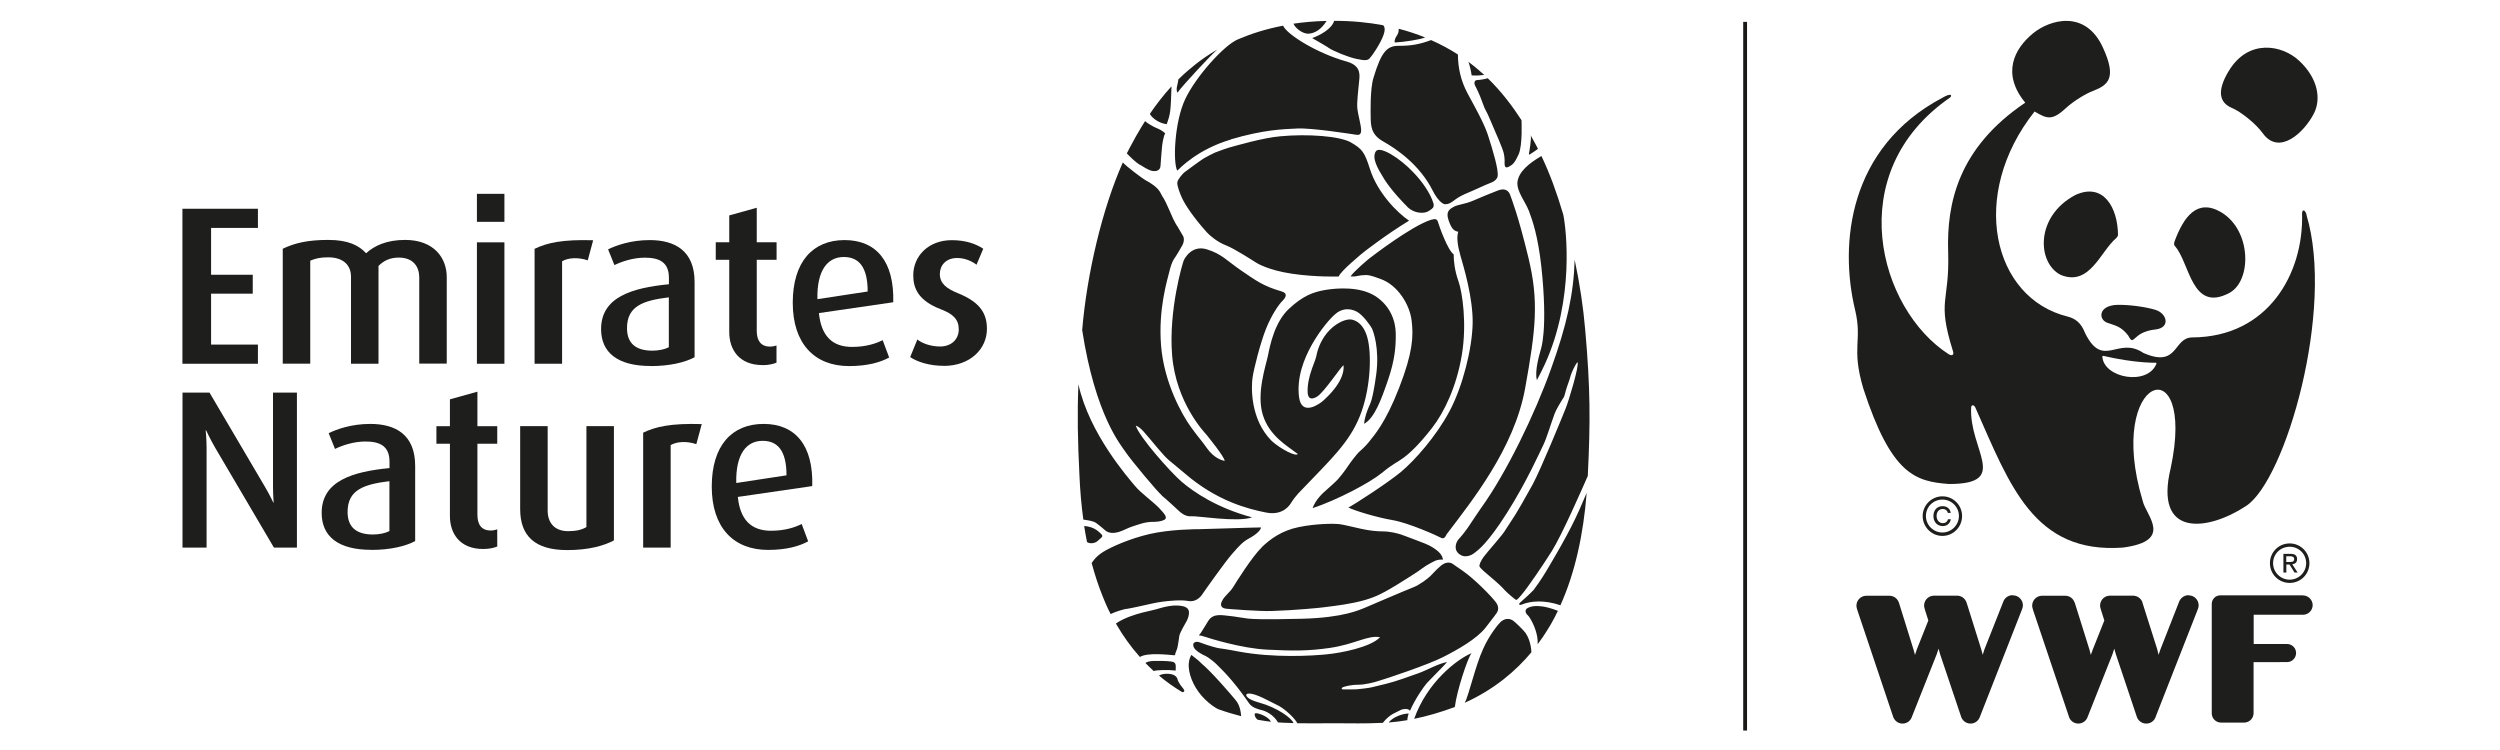
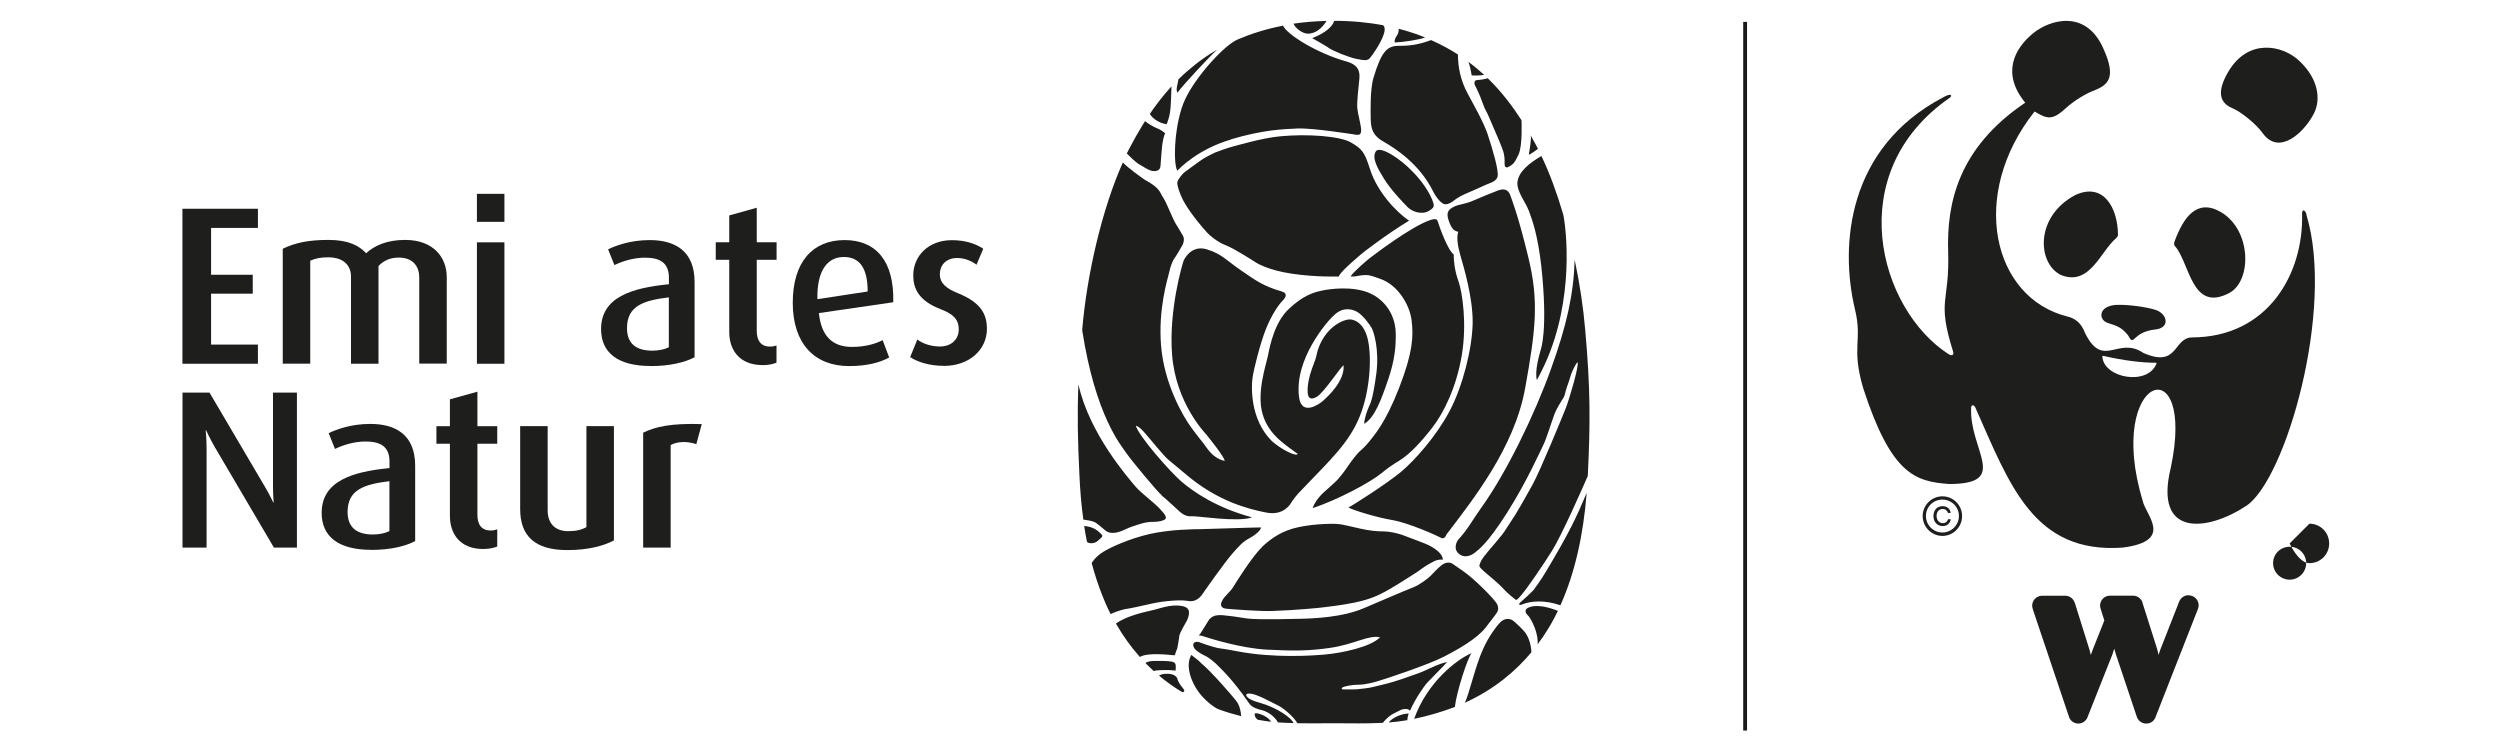
<svg xmlns="http://www.w3.org/2000/svg" id="Layer_1" version="1.1" viewBox="0 0 300 90">
  <defs>
    <style>
      .st0 {
        fill: #1e1e1c;
      }

      .st1 {
        fill: #131617;
        stroke: #1a1918;
        stroke-width: .33px;
      }
    </style>
  </defs>
  <g>
-     <path class="st0" d="M241.51,71.42c-.51,0-.95.33-1.11.77l-2.27,5.74-.2.65-.18-.66-1.75-5.58s-.01-.04-.02-.05h0c-.17-.48-.61-.81-1.12-.81h-2.83c-.64.03-1.14.55-1.14,1.2,0,.17.08.4.14.61l.37,1.17-1.39,3.49-.21.64-.18-.65-1.74-5.59s-.02-.04-.02-.05h0c-.16-.48-.62-.81-1.12-.81h-2.83c-.63.03-1.14.55-1.14,1.2,0,.17.07.4.14.61l4.24,12.63c.13.51.6.9,1.15.9s.99-.35,1.14-.84l2.97-7.49.22-.66.18.66,2.5,7.43c.13.51.59.9,1.15.9s.99-.36,1.15-.87l5.02-12.8c.07-.16.12-.33.12-.51,0-.67-.54-1.21-1.2-1.21" />
    <path class="st0" d="M262.63,71.42c-.51,0-.95.33-1.13.77l-2.25,5.74-.22.65-.16-.66-1.77-5.58s0-.04,0-.05h0c-.17-.48-.62-.81-1.13-.81h-2.83c-.64.03-1.13.55-1.13,1.2,0,.17.07.4.14.61l.37,1.17-1.39,3.49-.23.64-.17-.65-1.75-5.59s-.02-.04-.03-.05h0c-.16-.48-.6-.81-1.11-.81h-2.84c-.64.03-1.14.55-1.14,1.2,0,.17.08.4.14.61l4.25,12.63c.12.51.59.9,1.15.9.53,0,.98-.35,1.13-.84l2.97-7.49.21-.66.19.66,2.49,7.43c.13.51.6.9,1.16.9s1.01-.36,1.15-.87l5.02-12.8c.07-.16.12-.33.12-.51,0-.67-.54-1.21-1.2-1.21" />
-     <path class="st0" d="M276.34,71.44h-9.9c-.57,0-1.03.46-1.03,1.04h0v13.15s0,0,0,0h0c.02.6.51,1.08,1.11,1.08h2.81c.61-.02,1.08-.5,1.1-1.11v-6.14s4.02-.01,4.03-.01c.59,0,1.07-.49,1.07-1.09s-.48-1.08-1.09-1.08h-4v-3.51s5.97,0,5.97,0c.62-.03,1.11-.54,1.11-1.16s-.53-1.16-1.16-1.16" />
    <path class="st0" d="M260.99,29.53c1.8,2.02,1.99,8.02,6.52,5.63,2.72-1.44,2.69-7.49-.95-9.68-2.94-1.74-4.54.61-5.61,3.48-.08.22-.09.45.04.57" />
    <path class="st0" d="M253.95,28.57c-1.89,1.57-3.19,5.87-6.68,4.41-2.81-1.43-3.08-7.01,1.77-9.58,3.38-1.55,5.09,1.52,5.12,4.79,0,.11-.11.28-.21.38" />
    <path class="st0" d="M258.62,39.54c1.87-.19,1.45-1.92.03-2.36-1.27-.38-3.19-.62-4.54-.6-2.41.06-2.34,1.89-1.09,2.2.94.32,1.55.44,2.37,1.49.75,1.45.41-.43,3.23-.73" />
    <path class="st0" d="M267.45,8.52c2.35-3.91,6.43-3.15,8.48-1.2,2.25,2.12,2.61,4.56,1.75,6.28-1.18,2.31-4.18,5.11-6.14,2.4-.86-1.2-2.7-2.63-3.7-3.04-1.54-.65-1.83-2.04-.4-4.43" />
    <path class="st0" d="M258.78,43.62c-1.02,2.71-6.34,1.78-6.5-.84,0-.1.14-.08.2-.06,2.36.55,4.61.81,6.14.81.05,0,.18-.03.16.1M276.79,25.76c-.21-.69-.56-.65-.54-.08.19,7.13-4.06,14.76-13.17,14.81-2.33,0-1.63,3.73-5.88,1.86-3.06-2.07-4.82,2-6.99-2.38-.48-1.26-1.2-1.76-2.12-1.99-8.99-2.23-11.86-14.6-3.94-24.6,1.57.94,2.14,1.08,3.81-.45.87-.81,2.34-1.69,3.13-1.99,1.9-.73,2.94-1.54,1.29-5.17-2.12-4.72-6.45-3.39-8.43-1.76-2.23,1.84-3.8,4.81-.92,8.31-8.06,5.43-9.44,12.11-9.25,17.91.19,6.17-1.39,5.64.58,11.92.17.55-.21.54-.51.36-8.39-5.38-12.93-21.77.15-30.8.29-.26.17-.61-.91.02-11.32,5.99-12.36,17.59-10.49,25.41.92,3.79-.48,4.48.99,9.46,3.37,10.36,6.25,11.18,10.3,11.48,7.39,0,2.38-4.08,2.65-9.19,0-.3.36-.44.57.17,4.06,9.12,6.94,17.42,17.63,16.65,6.19-.81,2.75-3.88,2.38-5.62-4.55-15.1,6.49-18.66,3.37-3.94-2.06,8.44,4.46,7.59,9.05,4.56,4.74-3.11,10.66-23.64,7.23-34.94" />
    <path class="st0" d="M233.09,59.56c-1.31,0-2.37,1.07-2.37,2.37s1.07,2.38,2.37,2.38,2.36-1.07,2.36-2.38-1.05-2.37-2.36-2.37M235.07,61.92c0,1.09-.9,1.98-1.98,1.98s-1.98-.88-1.98-1.98.88-1.97,1.98-1.97,1.98.89,1.98,1.97" />
    <path class="st0" d="M233.76,62.29c-.05.29-.29.49-.62.49-.46,0-.75-.4-.75-.86,0-.48.26-.84.74-.84.32,0,.55.19.62.47h.33c-.06-.52-.47-.81-.96-.81-.71,0-1.11.51-1.11,1.19s.44,1.2,1.13,1.2c.48,0,.87-.31.96-.82h-.35Z" />
-     <path class="st0" d="M274.76,65.21c-1.32,0-2.37,1.06-2.37,2.37s1.05,2.37,2.37,2.37,2.37-1.05,2.37-2.37-1.07-2.37-2.37-2.37M276.74,67.58c0,1.09-.89,1.98-1.98,1.98s-1.99-.88-1.99-1.98.88-1.97,1.99-1.97,1.98.88,1.98,1.97" />
+     <path class="st0" d="M274.76,65.21s1.05,2.37,2.37,2.37,2.37-1.05,2.37-2.37-1.07-2.37-2.37-2.37M276.74,67.58c0,1.09-.89,1.98-1.98,1.98s-1.99-.88-1.99-1.98.88-1.97,1.99-1.97,1.98.88,1.98,1.97" />
    <path class="st0" d="M274.35,67.45v-.7h.46c.23,0,.49.06.49.33,0,.34-.25.36-.55.36h-.4ZM274.35,67.74h.39l.6.96h.37l-.64-.99c.33-.04.58-.21.58-.61,0-.45-.26-.64-.78-.64h-.86v2.24h.35v-.96Z" />
    <polygon class="st0" points="21.89 25.05 21.89 43.65 30.95 43.65 30.95 41.35 25.33 41.35 25.33 35.24 30.33 35.24 30.33 32.97 25.33 32.97 25.33 27.35 30.95 27.35 30.95 25.05 21.89 25.05" />
    <path class="st0" d="M50.31,43.65v-10.36c0-1.27-.7-2.38-2.46-2.38-1,0-1.76.33-2.43,1v11.74h-3.3v-10.44c0-1.41-.95-2.33-2.73-2.33-.97,0-1.51.13-2.16.4v12.36h-3.3v-13.79c1.46-.7,3.03-1.06,5.46-1.06s3.7.68,4.54,1.6c.97-.89,2.46-1.6,4.68-1.6,3.46,0,5,2.16,5,4.46v10.38h-3.3Z" />
    <path class="st0" d="M57.23,29.08h3.3v14.57h-3.3v-14.57ZM60.53,23.26h-3.3v3.36h3.3v-3.36Z" />
-     <path class="st0" d="M70.53,31.24c-1.11-.38-2.32-.33-3.08.11v12.3h-3.3v-13.79c1.51-.73,3.35-1.14,7.03-1.03l-.65,2.41Z" />
    <path class="st0" d="M80.27,35.68c-3.11.38-5.03,1.05-5.03,3.7,0,1.89,1.14,2.7,3.05,2.7.76,0,1.49-.16,1.97-.41v-6ZM78.08,43.92c-3.98,0-5.95-1.62-5.95-4.43,0-3.84,3.71-4.95,8.14-5.38v-.78c0-1.89-1.19-2.41-2.89-2.41-1.41,0-2.76.46-3.65.89l-.76-1.89c.95-.46,2.7-1.11,5-1.11,3,0,5.38,1.27,5.38,5.03v9.03c-1.16.62-3,1.06-5.27,1.06" />
    <path class="st0" d="M91.51,43.81c-2.87,0-4-1.92-4-3.95v-8.68h-1.62v-2.11h1.62v-3.22l3.3-.92v4.14h2.38v2.11h-2.38v8.52c0,1.13.46,1.89,1.59,1.89.3,0,.51-.05.78-.13v2.06c-.3.13-.89.3-1.68.3" />
    <path class="st0" d="M101.25,30.84c-1.92,0-3.24,1.57-3.16,5.06l6.03-.92c0-2.95-1.06-4.14-2.87-4.14M98.27,37.57c.27,2.7,1.57,4.06,3.97,4.06,1.68,0,2.89-.41,3.68-.81l.78,2.08c-1.03.57-2.59,1.03-4.81,1.03-4.14,0-6.76-2.68-6.76-7.6s2.41-7.52,6.22-7.52,5.97,2.57,5.84,7.46l-8.92,1.3Z" />
    <path class="st0" d="M113.25,43.9c-1.7,0-3.16-.46-4.03-1.05l.86-2.11c.54.43,1.54.84,2.73.84,1.35,0,2.24-.86,2.24-2.05s-.65-1.84-2.13-2.41c-2.76-1.05-3.33-2.57-3.33-4.08,0-2.33,1.84-4.22,4.62-4.22,1.62,0,2.84.41,3.78,1.03l-.81,1.92c-.43-.35-1.3-.81-2.32-.81-1.35,0-2.08.89-2.08,1.92,0,1.19.89,1.78,2.16,2.3,2.84,1.14,3.49,2.59,3.49,4.3,0,2.38-2,4.43-5.19,4.43" />
    <path class="st0" d="M32.87,65.71l-7.06-12c-.62-1.06-1.08-2.08-1.08-2.08h-.05s.11,1.06.11,2.16v11.92h-2.89v-18.6h3.24l6.65,11.3c.62,1.05,1,1.89,1,1.89h.05s-.08-.89-.08-1.97v-11.22h2.87v18.6h-2.76Z" />
    <path class="st0" d="M46.74,57.74c-3.11.38-5.03,1.05-5.03,3.7,0,1.89,1.14,2.7,3.05,2.7.76,0,1.49-.16,1.97-.41v-6ZM44.55,65.98c-3.98,0-5.95-1.62-5.95-4.43,0-3.84,3.71-4.95,8.14-5.38v-.78c0-1.89-1.19-2.41-2.89-2.41-1.41,0-2.76.46-3.65.89l-.76-1.89c.95-.46,2.7-1.11,5-1.11,3,0,5.38,1.27,5.38,5.03v9.03c-1.16.62-3,1.06-5.27,1.06" />
    <path class="st0" d="M57.99,65.88c-2.87,0-4-1.92-4-3.95v-8.68h-1.62v-2.11h1.62v-3.22l3.3-.92v4.14h2.38v2.11h-2.38v8.52c0,1.14.46,1.89,1.6,1.89.3,0,.51-.05.78-.14v2.06c-.3.13-.89.3-1.68.3" />
    <path class="st0" d="M68.07,66.01c-3.89,0-5.65-1.7-5.65-4.92v-9.95h3.3v10.14c0,1.38.76,2.46,2.46,2.46.95,0,1.62-.16,2.19-.49v-12.11h3.3v13.71c-1.22.65-3.06,1.16-5.6,1.16" />
    <path class="st0" d="M83.56,53.3c-1.11-.38-2.33-.33-3.08.11v12.3h-3.3v-13.79c1.51-.73,3.35-1.14,7.03-1.03l-.65,2.41Z" />
-     <path class="st0" d="M91.51,52.9c-1.92,0-3.24,1.57-3.16,5.06l6.03-.92c0-2.95-1.05-4.14-2.87-4.14M88.54,59.63c.27,2.7,1.57,4.06,3.98,4.06,1.67,0,2.89-.41,3.68-.81l.78,2.08c-1.03.57-2.59,1.03-4.81,1.03-4.14,0-6.76-2.68-6.76-7.6s2.41-7.52,6.22-7.52,5.98,2.57,5.84,7.46l-8.92,1.3Z" />
    <path class="st0" d="M135.18,73.07c.65-.1,1.77-.36,2.05-.42.35-.07,1.43-.34,2.2-.44.77-.1,2.28-.26,3.15-.09.87.17,1.47-.45,1.7-.81.24-.36,2.73-3.89,3.58-4.85.85-.96,1.23-1.42,2.06-1.87.84-.45,1.38-.99,1.39-1.27v-.03c-.94,0-6.75.21-7.32.21s-3.58.02-6.03.58c-2.45.57-4.65,1.57-5.6,2.16-.94.58-1.36,1.33-1.36,1.33.38,1.41.82,2.76,1.34,4.04.11.27.53,1.33.94,2.08.45-.25,1.5-.56,1.87-.63ZM173.67,64.02c2.96-3.92,8.03-10.2,9.34-17.39,1.3-7.18,1.66-10.5.4-15.71-1.26-5.21-2.04-7.09-2.18-7.5-.13-.4-.51-.92-1.43-.58-.91.34-1.96.79-3,1.23-1.03.45-1.8.45-2.33.74-.54.29-.99.58-.65,1.59.34,1.01.63,1.32,1.17,1.41-.2.63-.11,1.57.27,2.89.38,1.32,1.5,5.01,1.46,8.06-.05,3.05-1.19,7.61-2.78,10.59-1.59,2.99-4.15,5.88-5.81,7.27-1.57,1.31-5.62,3.93-6.32,4.28.6.33,3.32,1.18,5.28,1.51,1.96.33,5.43,1.9,5.82,2.12.08.05.26.1.38.02.19-.11.27-.41.38-.56M183.56,18.54c.09-.08.92-.56.99-.7-.01-.03-.03-.05-.04-.08-.12-.21-.4-.77-.84-1.54.16.28-.18,2.14-.2,2.21-.02.07.03.15.09.1M136.8,19.77c.48.29.88.56,1.3.7.43.13,1.12.11,1.16-.55.03-.66.18-2.26.18-2.26.02-.35.2-1.42.39-1.66-.37-.33-.71-.5-1.06-.64-.35-.14-1.15-.6-1.36-.83-.18.28-.33.54-.49.79-.02.03-.04.06-.05.09-.17.28-.31.53-.45.77,0,.01-.01.02-.02.03-.02.03-.04.07-.06.1h0c-.41.73-.68,1.27-.8,1.47-.11.2-.21.41-.32.63.41.43,1.08,1.08,1.56,1.37M164.35,52.94c-.51.66-1.12,1.16-1.3,1.33-.18.17-1,1.2-1.31,1.69-.31.49-1.12,1.52-1.39,1.76-.27.25-.74.7-1.15,1.05-.46.39-1.32,1.17-1.69,2.21,2.92-.97,6.85-3.03,8.3-4.22s1.75-1.19,2.63-1.84c.87-.65,1.93-1.68,3.39-3.55,1.46-1.86,2.96-4.98,3.59-8.78.63-3.79.05-7.56-.4-8.82-.45-1.26-.58-2.4-.58-3.25-.69-.45-1.73-3.34-1.86-3.81-.13-.47-.32-.47-.85-.34-2.4.76-7.23,4.51-7.38,4.62-.16.11-1.84,1.53-2.29,2.18.76.04.58-.05,1.37-.14.79-.08,1.06.02,2.22.44,2.06.72,3.5,3.05,3.74,4.97.24,1.91.15,3.86-1.5,8.11-1.65,4.25-3.02,5.71-3.53,6.37M151.42,65.68c-1.18,1.12-3.14,4.28-3.46,4.8-.32.52-.99,1.05-1.23,1.48-.55.9.15,1.05.36,1.08.21.03,4.08.34,5.55.28,2.68-.08,6.02-.4,6.24-.45.22-.04,2.05-.22,3.57-.54,2.11-.43,3.03-.95,3.74-1.32s2.53-1.5,2.82-1.7c.29-.2,1.14-.7,1.66-1.11.53-.41,1.48-.88,1.61-.93.13-.05.52-.16.87-.11-.07-1.02-1.77-1.79-2.17-1.94-.4-.15-2.35-.91-2.8-1.06-.45-.15-1.38-.39-2.17-.39s-1.68-.09-2.71-.32c-1.06-.23-2.05-.49-2.57-.55-.63-.08-2.77-.08-4.87.35-2.05.42-3.38,1.4-4.46,2.42M168.88,24.83c.28.27.84.66,1.59.7.75.05,1.11-.3,1.2-.36.09-.06.51-.27.34-.78-.34-1.18-1.42-2.71-2.46-3.76-1.54-1.63-4.02-3.23-4.47-2.44-.45.79.17,1.92,1.02,3.29.85,1.37,2.5,3.07,2.78,3.33M162.13,17.1c-1.35-.78-5.24-1.05-8.45-.75-2.25.2-5.37,1.15-5.87,1.27-.49.12-1.76.58-2.01.69-.24.1-.99.49-1.35.7-.36.21-2.21,1.59-2.35,1.69-.13.11-.78.81-.82,1.18-.05.37.28,1.29.61,1.98.33.69,1.23,2.12,2.93,4.02.38.42,1.3,1.18,2.29,1.56.99.37,3.38,1.92,3.53,2.02.15.1,1.5.96,4.41,1.39,2.92.43,5.6.33,5.6.33.16-.6,2.9-2.86,3.08-2.99.18-.13,2.57-2.01,5.36-3.71-1.38-.91-3.8-3.34-4.7-6.21-.64-2.02-.93-2.39-2.27-3.17M159.37,5.7c.58.42,2.42,1.16,3.38,1.36.95.2,1.33.24,1.61-.06.28-.29,1.3-1.76,1.66-2.8.29-.81.06-1.06-.04-1.17-1.75-.33-3.7-.53-5.88-.53-.29.99-1.74,1.75-2.64,2.07.84.46,1.91,1.12,1.91,1.12M171.01,4.49c-.95-.38-2-.74-3.16-1.04,0,.37-.07.56-.19.76-.12.2-.37.53-.29.89,1.08-.05,3.06-.35,3.65-.61M164.48,13.88c0,1.3.06,2.28,1.53,3.11,1.47.83,4.34,2.72,5.94,5.93.44.88,1.08,1.59,1.47,1.59.42,0,.68-.16,1.15-.52.47-.35.91-.58,1.65-.89.74-.3,2.06-.94,2.61-1.14.56-.2.82-.51.88-.78.16-.71-.56-3.14-1.19-5.07-.49-1.45-1.66-3.5-2.41-4.9-.84-1.57-1.15-3.12-1.16-4.67-.88-.57-1.97-1.18-3.22-1.73-1.49.55-2.48.69-3.92.69-1.34,0-2.05.69-2.98,3.8-.44,1.33-.35,4.36-.35,4.6M178.11,8.99s-.04-.04-.07-.06c-.36-.31-.95-.86-1.83-1.51.11.25.31,1.06.39,1.63.87.03.88,0,1.5-.06M176.99,10.24c.12.21.55,1.04.93,2.13.38,1.09.39.74.94,2.1.56,1.36.94,2.14,1.17,2.75.23.61.58,1.18.52,2.44,0,.33.12.57.54.33.42-.24.64-.36,1.14-1.45.5-1.09.35-4.12.35-4.12-1-1.55-2.36-3.4-4.05-5.03-.35.11-.9.2-1.29.22-.39.02-.33.49-.24.64M183.43,25.2c.49,1.3,1.12,3.12,1.53,6.78.4,3.66.4,6.37.27,7.9-.13,1.53-.3,1.93-.39,2.27-.09.34-.72,2.43-.41,3.46.35-.63.66-1.29.96-1.92,3.57-7.83,2.56-16.26,2.2-17.95-.76-2.58-1.64-4.98-2.62-7.02-1.48.87-2.74,1.88-2.88,3.15-.09,1.11,1,2.43,1.33,3.34M190.23,39.63c-.23-2.71-.66-5.6-1.27-8.46-.12,4.08-.93,7.81-2.84,13.1-1.93,5.4-5.35,12.47-8.37,16.66-.18.27-1.13,1.64-1.4,2.08-.27.44-.99,1.36-1.3,1.68-.31.33-.7,1.26.1,1.83.8.57,1.66-.04,1.92-.27.26-.22,1.39-.95,3.77-4.71,2.38-3.76,3.98-7.38,4.37-8.17.39-.79.88-2.48,1.35-3.74.13-.4.81-1.53.9-1.66.09-.13.27-.36.34-.73.08-.37.42-1.38.48-1.51.06-.13.16-.53.21-.69.04-.17.51-1.3.82-1.59.19.52-1.05,4.6-1.41,5.51-.36.91-3.01,7.39-3.99,9.19-.99,1.8-1.8,3.18-2.06,3.6-.27.42-.97,1.5-1.17,1.8-.32.61-2.14,2.59-2.65,3.29-.33.45-.52.91-.5,1.09.02.22.8.85,1.46,1.41.66.55,1.3,1.15,1.54,1.44.24.28,1.23,1.13,1.4,1.21.08.03.35-.24.61-.56.73-.82,2.76-3.83,3.68-5.3,1.18-1.87,3.61-7.4,4.32-9.03,0-.03,0-.07,0-.1.31-6.33.31-10.37-.31-17.37M184.12,70.7c-.23.28-1.4,1.36-1.67,1.58-.05.04-.21.17-.13.26.03.03.11.09.31,0,1.07-.44,2.73-.56,4.62.09,1.75-3.87,2.76-8.51,3.15-13.48-1.27,3.02-2.05,4.68-4.84,9.37-.6,1.01-1.34,2.04-1.46,2.18M184.36,72.72c-.43,0-1.25.17-1.29.55s.3.55.42.74c.18.29.28.44.4.69.12.26.7,1.41.63,2.61.22-.3.43-.59.63-.88,0,0,.69-1.05.88-1.39.33-.56.63-1.14.92-1.74-1.66-.65-2.47-.57-2.59-.57M181.59,74.49c-.22-.16-.5-.25-.8-.21-.29.03-.53.2-.7.34-.17.13-1.36,1.53-2.11,3.24-.95,2.04-1.76,5.76-2.22,6.48,3.59-1.63,6.16-3.85,8.01-6.07-.05-1.09-.42-1.91-.7-2.31-.28-.39-1.26-1.31-1.48-1.47M169.7,86.26c1.51-.31,3.14-.77,4.88-1.42.23-1.92,1.52-5.83,2-6.46-1.77.75-5.33,3.5-6.88,7.88M166.64,86.7c.71-.05,1.46-.15,2.24-.28,0-.26.12-.71.16-.79-.57-.03-1.85.35-2.4,1.07M173.68,79.44c-1.09.18-2.42.98-3.47,1.35-1.04.37-2.73.99-3.85,1.26-1.12.27-1.44.35-1.77.43-.34.08-1.39.21-1.82.24-.43.02-1.55.01-1.55.01-.3.01-.25-.18-.08-.26.17-.08.92-.3,1.84-.3s2.13-.36,2.23-.39c1.24-.36,6.14-2.01,7.94-2.92,1.8-.91,4.07-2.21,5.1-3.52,1.03-1.3,1.35-1.78,1.35-1.78.22-.31.29-.76-.08-1.27-.46-.64-2.53-2.78-3.99-3.79-.91-.62-1.15-.79-1.2-.83-.39-.28-.94-.18-1.4.2-.46.38-.97.93-1.26,1.23-.28.3-1.33,1.09-2.08,1.38-.75.28-5.57,2.35-5.57,2.35-.88.37-2.8,1.29-7.78,1.42-4.98.13-6.07.01-6.07.01-.54,0-2.18-.33-2.75-.36-.57-.03-1.79-.39-2.41.58s-.91,1.54-1.15,1.77c.24,0,.59.12.59.12.74.24,4.52,1.44,7.64,1.59,3.12.16,4.95.16,7.49-.21,2.99-.43,4.58-1.57,6.03-1.28-1.16,1.21-4.72,1.89-6.4,2.05-1.67.17-6.32.47-10.66-.35-1.15-.23-2.16-.37-2.31-.39-.16-.02-1.1-.25-2.21-.67-.45-.19-.7-.04-.79.07-.09.11-.1.45.21.77.32.32.89.63,1.22.77.34.15,1.18.83,1.38,1.06.2.23,1.75,1.56,3.85,4.63.36.53,1.14.72,1.56.82.41.1,1.36.52,1.9,1.46.24.02.48.03.71.04.42.02.8.03,1.15.04-.2-.59-1.96-1.86-4.06-2.44-.74-.21-1.25-.41-1.5-.7-.26-.28-.01-.41.17-.4.18.01.6-.07,2.29.8,1.21.61,1.37.69,1.37.69.81.46,1.9,1.49,2.19,2.07,1.43.03,2.43,0,4.33,0,2.52,0,3.47.06,5.93-.05.45-.58.92-.91,1.19-1.06.27-.15.92-.46,1.02-.51.1-.05.78-.24,1.05.12.61-1.4,1.68-2.96,2.1-3.4.41-.45,2.04-2.06,2.34-2.43M174.33,67.67s0,0,0,0c0,0-.04-.03,0,0M150.98,85.62c-.28-.06-.45-.06-.42.16.05.35.26.5.37.59.54.1,1.07.18,1.58.24-.21-.49-1.09-.89-1.53-.99M144.1,79.53c-.33-.34-.97-.79-1.14-.94-.65,1.12-.21,2.7.54,3.95.86,1.45,2.32,2.43,2.74,2.58,1.01.36,1.77.58,2.7.82-.09-1.27-.52-1.75-.75-2.03-.22-.28-2.84-3.36-4.1-4.37M141.73,82.3c-.09-.1-.41-.61-.44-.82s-.29-.47-.65-.56c-.35-.1-1.1-.13-1.56.15.83.7,1.76,1.37,2.79,1.99.14.02.18-.05.23-.1.05-.05,0-.18-.08-.29,0,0-.2-.27-.29-.37M141.08,80.46c0-.57.13-.97-.48-1.07-.6-.1-1.79-.08-1.92-.08s-.86-.02-1.23.25c.32.32.65.65,1,.97.3-.14,1.77-.17,2.63-.06M142.54,73.06c-.3-.32-.76-.37-1.29-.4-.53-.03-1.4.12-2.11.34-.71.22-1.19.29-2.09.52-.9.24-2.14.62-3.14,1.3.04.07.08.14.12.21.7,1.2,1.6,2.51,2.76,3.81.9-.57,3.42-.26,4.09-.21.04,0,.13.02.14-.09.01-.18.1-.27.25-.74.13-.53.18-1.08.25-1.5.08-.42.73-1.5.9-1.81.17-.31.42-1.1.12-1.42M132.15,64.52c.09-.07.23-.21,0-.43-.23-.22-.8-.89-2.05-.97.1.65.21,1.28.34,1.91.24.23.89.22,1.26-.1.37-.32.46-.41.46-.41M132.53,63.57c.24.21.69.56,1.71.27.56-.16,1.07-.49,1.72-.69.64-.19,1.44-.56,2.59-.53.57,0,1.18-.17,1.3-.35.12-.19.09-.43-.73-1.28-.82-.85-2.21-1.81-2.95-2.71-.74-.9-5.47-6.24-6.76-12.17-.15,3.62-.08,6.77.12,10.88.08,1.84.23,3.63.47,5.36.5.08,1.15.15,1.52.4.36.25,1.02.82,1.02.82M139.39,59.45c.48.36,1.96,1.76,2.1,1.88.13.12.72.69,1.44.62.72-.07,5.59.76,7.32.13-4.22-1.12-7.02-3.05-8.44-4.26-1.41-1.21-5.14-5.45-5.52-6.75.63.22,1.06.85,2.54,2.6,1.48,1.75,1.26,1.36,3.3,3.1,3.91,3.39,7.68,4.31,9.78,4.73,2.11.43,2.92-.99,3.03-1.17.11-.18.56-.88,1.42-1.71,3.34-3.5,5.54-5.5,6.82-8.68,1.21-3.01,1.44-6.91.99-9.07-.45-2.16-1.66-2.51-2.13-2.54-.47-.02-1.48.27-2.47,1.26-.99.99-1.44,2.31-1.55,2.87-.11.56-.2.74-.58,1.77-.38,1.03-.57,2.09-.52,2.89s.52.84,1.12.48c.92-.58,2.9-3.68,3.19-3.76.16,1.89-1.95,3.79-2.42,4.22-.47.43-2.6,1.93-2.92-.38-.31-2.31.56-4.6,1.55-6.35.99-1.75,2.33-3.35,3.05-3.84.72-.49,1.55-.49,2.31-.1.76.4,1.64,1.67,1.82,2,.18.34.95,2.48.52,5.59-.44,3.16-.72,3.46-.88,3.84s-.52,1.26-.56,2.04c1.25-.72,2.04-2.87,2.87-5.29.83-2.42.94-4.06.92-5.57s-.67-3.34-2.49-4.49c-1.82-1.14-4.51-.96-5.95-.72-1.44.25-2.67.67-4.38,2.27-1.71,1.59-2.27,4.37-2.51,5.59-.25,1.21-1.41,4.53-.63,7.11.78,2.58,3.01,3.79,4.2,4.71-.19.37-2.03-.57-3.12-1.55-2.63-2.63-2.45-6.55-2.31-7.56.13-1.01.94-4.2,1.61-5.88.67-1.68,1.53-2.92,1.95-3.34s.76-.94-.13-1.19c-2.16-.63-3.01-1.28-4.76-2.47-1.75-1.19-2.33-2-4.15-2.56-1.82-.56-2.67,1.1-2.78,1.35-.11.25-1.82,5.93-1.39,11.31.45,5.77,3.95,9.38,4.09,9.54.13.16,2.22,2.72,2.22,3.19-.29-.05-1.26-.32-2.09-1.48-.83-1.17-.81-1.01-1.93-2.54-1.12-1.53-3.25-5.39-3.61-9.78-.36-4.4.74-7.88,1.02-9.03.28-1.15.61-1.53.72-1.68.11-.15.51-.84.79-1.33.28-.49.23-.97.09-1.18-.13-.21-.55-.93-.64-1.09-.09-.16-.31-.37-.94-1.87-.81-1.88-.76-1.45-1.09-2.15-.33-.7-1.26-1.26-1.72-1.5-.46-.24-2.44-1.74-2.82-2.19-2.47,5.53-4.32,13.41-4.88,20.12,1.6,10.32,4.67,13.82,5.27,14.72.61.9,3.8,4.74,4.28,5.1M140,14.91c.48-1.3.48-1.61.58-4.55-1.01,1.1-1.88,2.25-2.6,3.31.32.57,1.19,1.14,2.02,1.23M146.03,5.97c-2.11,1.23-3.4,2.44-4,2.96-.21.2-.43.4-.63.6-.04.57-.35,1.13-.11,1.6.6-.86,3.94-4.44,4.75-5.16M147.71,16.72c3.99-1.17,6.19-1.21,7.96-1.3,1.76-.09,6.69.69,7.06.75.38.06.6-.04.61-.52,0-.63-.39-1.91-.46-2.63-.08-.72.14-2.46.25-3.63.11-1.18-.51-1.73-1.58-2.02-3.48-.97-7.12-3.22-7.58-4.29-2.09.4-3.89.99-5.41,1.64-1.67.68-5.1,4.52-6.35,7.21-1.26,2.69-1.48,7.52-.94,8.55.3-.28,2.45-2.57,6.45-3.74M157.07,4.04c.73-.07,1.47-.49,2.12-1.53-1.42.03-2.74.15-3.97.33.18.51,1.12,1.27,1.85,1.2" />
  </g>
  <rect class="st1" x="209.35" y="2.79" width=".13" height="84.71" />
</svg>